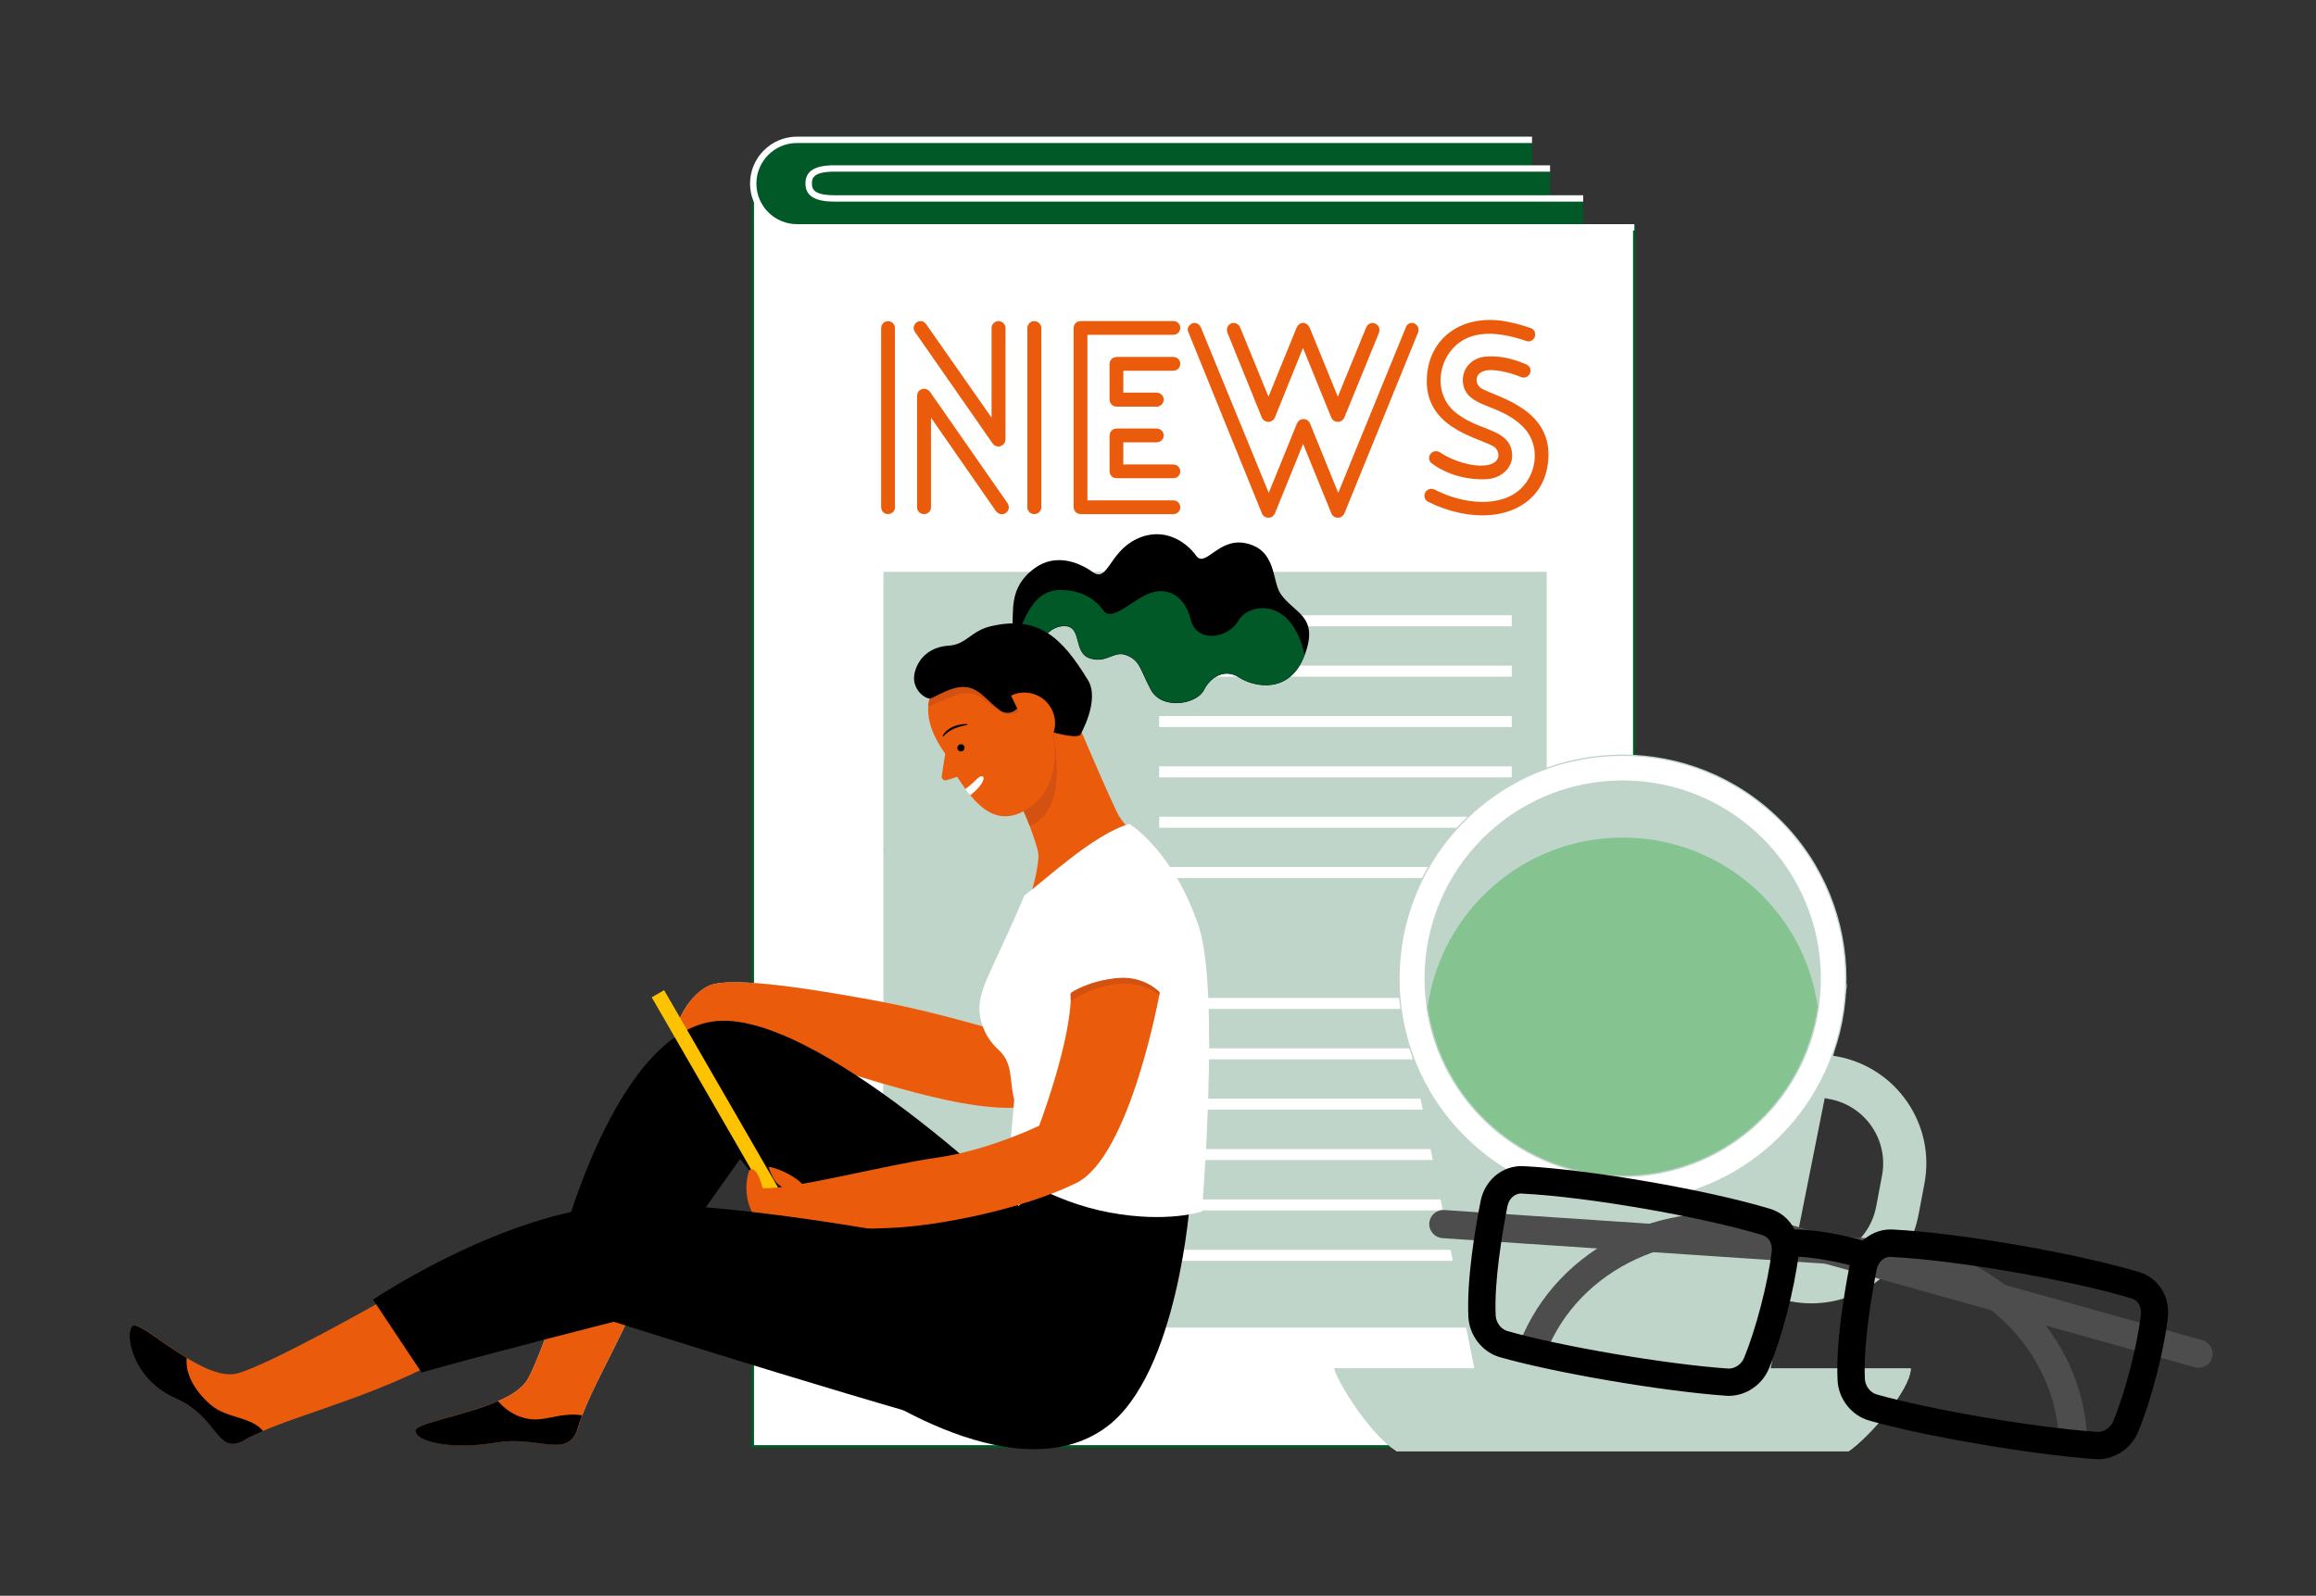
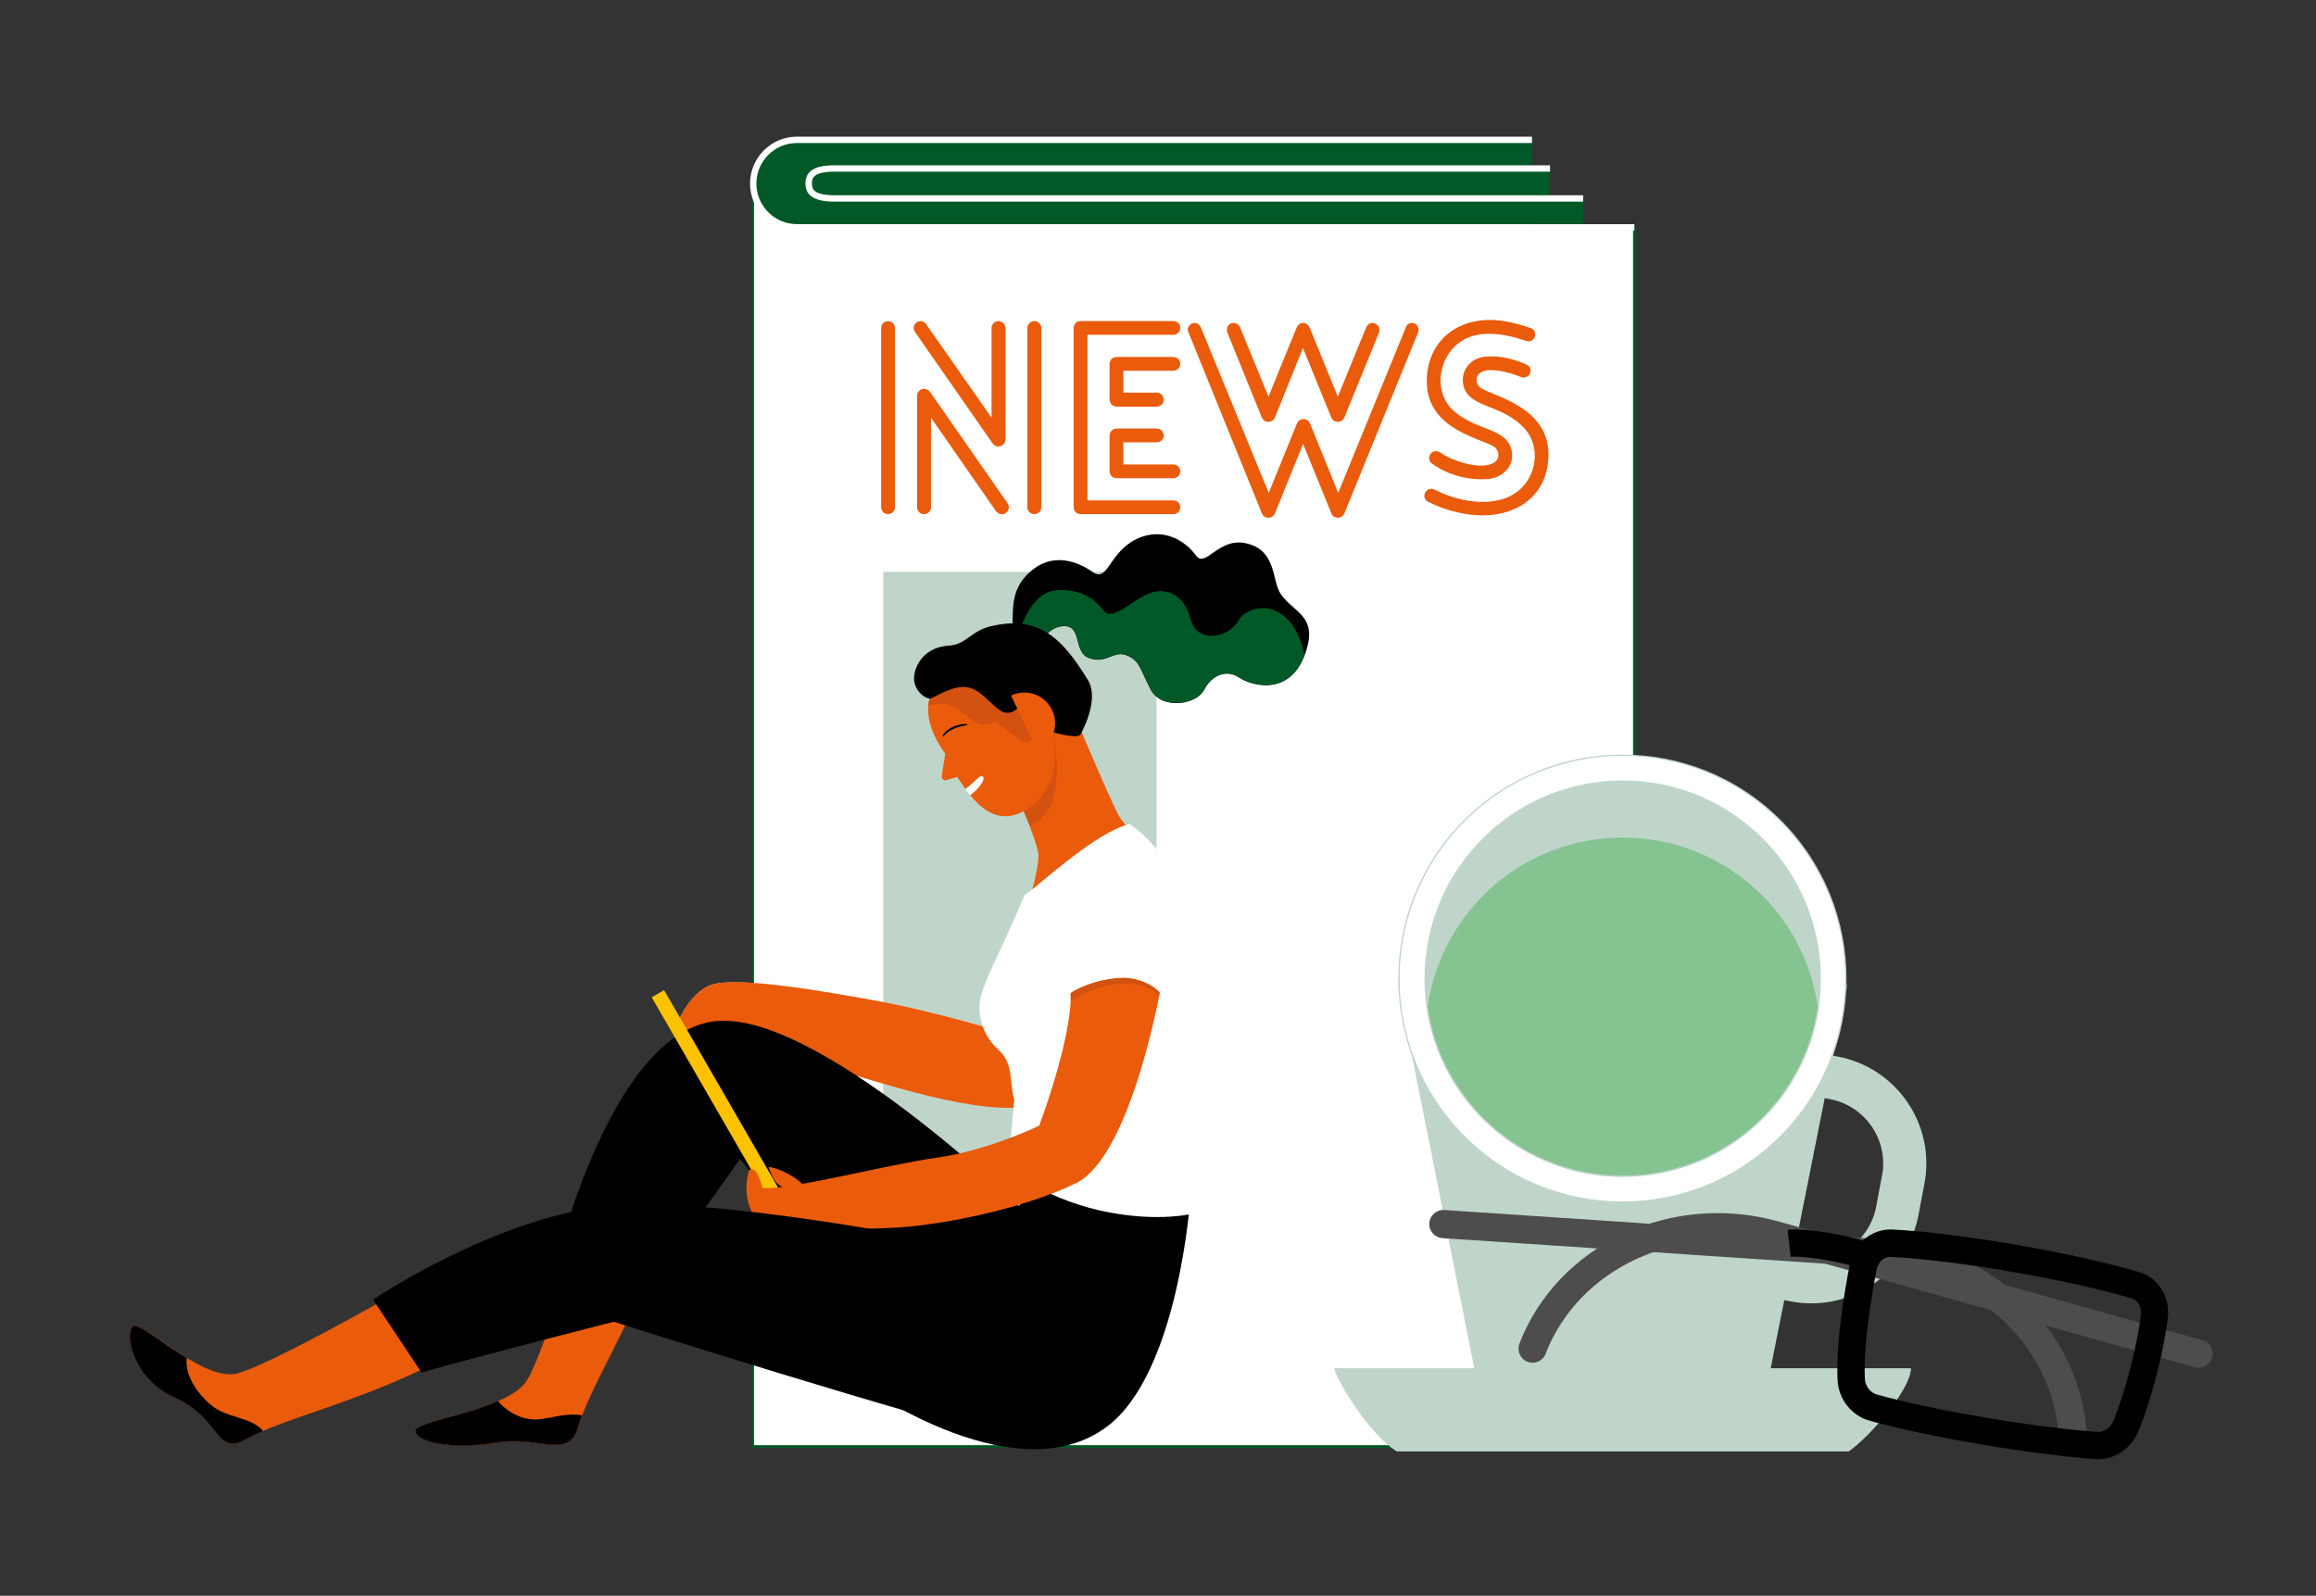
<svg xmlns="http://www.w3.org/2000/svg" id="_x3C_Layer_x3E_" x="0px" y="0px" viewBox="0 0 1747.1 1203.9" style="enable-background:new 0 0 1747.1 1203.9;" xml:space="preserve">
  <rect x="0" y="0" width="1747.1" height="1203.9" fill="#333333" stroke="none" />
  <style type="text/css">	.st0{fill:#005926;}	.st1{fill:#FFFFFF;stroke:#005926;stroke-width:2;stroke-miterlimit:10;}	.st2{fill:#FFFFFF;}	.st3{fill:#BFD5CA;}	.st4{fill:#F2F2F2;}	.st5{fill:#EA5B0C;stroke:#EA5B0C;stroke-width:6;stroke-miterlimit:10;}	.st6{fill:#BFD5CA;stroke:#BFD5CA;stroke-miterlimit:10;}	.st7{fill:#FFFFFF;stroke:#BFD5CA;stroke-width:1;stroke-miterlimit:10;}	.st8{fill:#BFD5CA;stroke:#BFD5CA;stroke-width:1;stroke-miterlimit:10;}	.st9{fill:#85C390;stroke:#BFD5CA;stroke-miterlimit:10;}	.st10{fill:#4D4D4D;}	.st11{fill:#F9CEB6;}	.st12{fill:#EA5B0C;}	.st13{fill:#D35211;}	.st14{fill:#3D6ACC;}	.st15{fill:#FDC300;}</style>
  <g id="XMLID_6_" />
  <g id="XMLID_7_" />
  <g>
    <g>
      <path class="st0" d="M567.8,138.5c0-18.2,15.2-33,33.4-33h554.5V274H567.8V138.5z" />
      <path class="st1" d="M567.8,138.5v952.8h665.1V171.4H601.6C583.4,171.4,567.8,156.7,567.8,138.5z" />
      <path class="st2" d="M1232.9,173.9H601.2c-19.5,0-35.4-15.9-35.4-35.4s15.9-35.4,35.4-35.4h554.5v4.8H601.2   c-16.9,0-30.6,13.7-30.6,30.6s13.7,30.6,30.6,30.6h631.7V173.9z" />
      <path class="st0" d="M619.6,147.3h549.7v-20.5H619.6c-4,0-7.2,3.2-7.2,7.2v6.2C612.5,144.1,615.7,147.3,619.6,147.3z" />
      <polygon class="st0" points="1194.3,169 607.6,169 607.6,138.5 615.6,147.3 1194.3,147.3   " />
      <path class="st2" d="M1194.3,152.1H629.4c-14.8,0-21.8-4.3-21.8-13.7c0-9.3,6.9-13.7,21.8-13.7h539.9v4.8H629.4   c-16.9,0-16.9,5.8-16.9,8.9c0,3.1,0,8.9,16.9,8.9h564.9V152.1z" />
    </g>
    <rect x="666.4" y="431.4" class="st3" width="206" height="212.4" />
-     <rect x="838.1" y="431.4" class="st3" width="328.7" height="570.2" />
    <rect x="666.4" y="640.3" class="st3" width="206" height="189.4" />
    <rect x="666.4" y="788.7" class="st3" width="206" height="212.4" />
    <g>
      <rect x="874.4" y="464.2" class="st2" width="266" height="8.3" />
      <rect x="874.4" y="502.2" class="st2" width="266" height="8.3" />
      <rect x="874.4" y="540.2" class="st2" width="266" height="8.3" />
      <rect x="874.4" y="578.2" class="st2" width="266" height="8.3" />
      <rect x="874.4" y="616.2" class="st2" width="266" height="8.3" />
      <rect x="874.4" y="654.1" class="st2" width="266" height="8.3" />
    </g>
    <g>
      <rect x="874.4" y="752.9" class="st2" width="266" height="8.3" />
      <rect x="874.4" y="790.9" class="st2" width="266" height="8.3" />
      <rect x="874.4" y="828.9" class="st2" width="266" height="8.3" />
      <rect x="874.4" y="866.9" class="st2" width="266" height="8.3" />
      <rect x="874.4" y="904.9" class="st2" width="266" height="8.3" />
      <rect x="874.4" y="942.9" class="st2" width="266" height="8.3" />
    </g>
    <path class="st4" d="M1373.7,707.5l7.3-13.9c5-9.6-1.1-20.2-8.3-26.6c-7.1-6.4-30.2-19-40.1-21.1s-20.3,0.9-26.6,8.3  c-6.3,7.4-20,35.2-21.1,40.1c-1.1,5-2.8,9.3-1.7,13.8c12.9,0.8,26.8,1.3,41.2,1.3C1341.9,709.3,1358.5,708.7,1373.7,707.5z" />
    <g>
      <path class="st5" d="M667.7,382.8V247.5c0-3,4.4-3,4.4,0v135.3C672.1,385.6,667.7,385.6,667.7,382.8z M696.1,246.2l54.9,78.4   v-77.1c0-3,4.5-3,4.5,0v84.1c0,2.1-3,3.2-4.2,1.3l-58.7-84.3C691,246.4,694.6,243.7,696.1,246.2z M753.9,384.1l-54.6-78.6v77.3   c0,2.8-4.5,2.8-4.5,0v-84.3c0-2.1,2.7-3,4.2-1.3l58.7,84.3C759.2,383.9,755.8,386.4,753.9,384.1z M778,382.8V247.5   c0-3,4.5-3,4.5,0v135.3C782.5,385.6,778,385.6,778,382.8z" />
      <path class="st5" d="M887.4,382.8c0,1.1-0.9,2.1-2.1,2.1h-70.1c-1.3,0-2.3-0.9-2.3-2.1V247.3c0-1.1,0.9-2.1,2.3-2.1h70.1   c1.1,0,2.1,0.9,2.1,2.1c0,1.3-0.9,2.3-2.1,2.3h-68v130.9h68C886.5,380.5,887.4,381.5,887.4,382.8z M887.4,274.4   c0,1.3-0.9,2.3-2.1,2.3h-40.9v22.5h28.2c1.3,0,2.3,1.1,2.3,2.3c0,1.1-0.9,2.3-2.3,2.3h-30.3c-1.3,0-2.3-1.1-2.3-2.3v-27.1   c0-1.1,0.9-2.1,2.3-2.1h43C886.5,272.4,887.4,273.3,887.4,274.4z M874.9,328.6c0,1.1-0.9,2.1-2.3,2.1h-28.2v22.7h40.9   c1.1,0,2.1,0.9,2.1,2.3c0,1.1-0.9,2.1-2.1,2.1h-43c-1.3,0-2.3-0.9-2.3-2.1v-27.1c0-1.3,0.9-2.3,2.3-2.3h30.3   C874,326.3,874.9,327.3,874.9,328.6z" />
      <path class="st5" d="M1065.9,246.8c1.1,0.6,1.5,1.7,1.1,2.8l-55.7,136.8c-0.6,1.1-1.7,1.5-2.8,1.1c-0.8-0.2-1.1-0.6-1.3-1.1   L983,326.9l-24.1,59.5c-0.6,1.1-1.7,1.5-2.8,1.1c-0.8-0.2-1.1-0.6-1.3-1.1l-55.5-136.8c-0.8-1.1,0-2.3,1.1-2.8   c0.9-0.6,2.3,0.2,2.7,1.3l54,131.7l24.1-59.3c0.8-1.7,3.4-1.9,4.2,0l24.1,59.3l53.8-131.7C1063.4,247,1064.6,246.2,1065.9,246.8z    M929.7,246.8c1.1-0.6,2.7,0.2,3,1.3l24.2,59.1l24.1-59.1c0.4-1.1,1.7-1.9,2.8-1.3c0.6,0.4,1.1,0.8,1.3,1.3l24.1,59.1l24.2-59.1   c0.4-1.1,1.7-1.9,2.7-1.3c1.3,0.6,1.9,1.7,1.5,2.8l-26.3,64.4c-0.8,1.7-3.4,1.7-4.2,0l-24.2-59.5l-24,59.5c-0.8,1.7-3.4,1.7-4.2,0   l-26.1-64.4C928.2,248.5,928.7,247.3,929.7,246.8z" />
      <path class="st5" d="M1080.8,372c21.8,11.4,52.5,15,69.3-1.9c12.9-13.1,15.7-36.7-0.4-51.5c-18.6-17.4-42.1-13.8-43.2-31.1   c-0.4-8.7,6.4-15.2,15.2-15.5c9.1-0.6,17.6,1.1,28.6,5.7c2.7,1.1,0.9,5.1-1.7,4c-6.6-2.7-18.2-6.3-27.1-5.3   c-5.7,0.8-10.8,4.2-10.6,10.6c0,2.8,1.5,5.9,4.2,8c8.5,6.4,50,13.4,50,47.7s-30.5,49.1-65,40.9c-6.8-1.5-14-4-21.6-7.8   C1076.1,374.5,1078.2,370.7,1080.8,372z M1152.3,254.4c-20.3-7-43.6-9.9-58.5,6.4c-12.1,13.1-15.2,37.1,1.1,51.7   c18.6,16.1,41.7,12.9,42.8,30.3c0.6,8.9-7.4,15.2-16.3,15.7c-11.9,0.8-27.3-2.3-39.4-11.2c-2.5-1.7,0.2-5.1,2.5-3.6   c11.9,8.3,36.4,15.3,45.8,6.6c4.5-4.2,3.8-11-0.6-15c-8.9-7.4-50.4-12.3-50.4-47.5c0-29.4,22.9-47,53.4-42.8   c5.3,0.8,12.1,2.3,21,5.3C1156.4,251.3,1154.9,255.5,1152.3,254.4z" />
    </g>
    <g>
      <g>
        <path class="st6" d="M1440.9,1032.9c-1,16.6-31.8,51.4-46.5,61.5h-340.7c-20.5-13.4-43.4-51-46.5-61.5H1440.9z" />
        <path class="st6" d="M1440.9,1032.9c-1,16.6-31.8,51.4-46.5,61.5h-340.7c-20.5-13.4-43.4-51-46.5-61.5H1440.9z" />
        <path class="st6" d="M1386.2,797.6l-3.9-0.7l10.2-51.3c1-4.9-2.7-9.4-7.7-9.4h-321.6c-4.9,0-8.7,4.5-7.7,9.4l57.3,287.4h222.3    l10.5-52.7l5.8,1.1l0,0c5.1,1,10.2,1.4,15.2,1.4c38.5,0,72.8-27.4,80.2-66.5l4.4-23.3C1459.7,848.8,1430.5,806,1386.2,797.6z     M1420.2,887.1l-4.4,23.3c-5.1,27.1-31.4,45-58.5,39.9l-5.4-1l24.2-121.4l4.2,0.8C1407.5,833.8,1425.4,860,1420.2,887.1z" />
      </g>
      <ellipse transform="matrix(0.707 -0.707 0.707 0.707 -163.552 1081.82)" class="st7" cx="1224.1" cy="738.3" rx="168.6" ry="168.6" />
      <ellipse class="st8" cx="1224.1" cy="738.3" rx="149" ry="149" />
      <path class="st9" d="M1224.1,631.4c-75.2,0-137.3,55.7-147.6,128c10.2,72.3,72.4,128,147.6,128s137.3-55.7,147.6-128   C1361.5,687,1299.3,631.4,1224.1,631.4z" />
    </g>
    <g>
      <path class="st10" d="M1563.8,1098c-5.7,0-10.4-4.5-10.6-10.3v-0.3c-2.1-68.7-61-126.3-134-131.2l-331.1-22.1   c-5.9-0.4-10.3-5.5-9.9-11.3c0.4-5.9,5.5-10.3,11.3-9.9l331.1,22.1c40.6,2.7,78.8,19.7,107.4,47.8c28.8,28.3,45.3,65.2,46.5,103.9   v0.3c0.2,5.9-4.4,10.8-10.3,10.9C1564,1098,1563.9,1098,1563.8,1098z" />
      <path class="st10" d="M1658.5,1031.9c-0.9,0-1.9-0.1-2.9-0.4L1336.2,942c-70.5-19.8-145.2,14.9-170.1,79l-0.1,0.3   c-2.1,5.5-8.3,8.2-13.7,6.1c-5.5-2.1-8.2-8.3-6.1-13.7l0.1-0.3c14-36.1,41.9-65.4,78.4-82.5c36.4-17,78-20.3,117.2-9.3l319.5,89.5   c5.7,1.6,8.9,7.4,7.4,13.1C1667.5,1028.9,1663.2,1031.9,1658.5,1031.9z" />
-       <path d="M1304.1,1053.1c-0.7,0-1.4,0-2.2-0.1c-48-3.4-129.3-17.3-170.5-29.1c-13.2-3.8-23-16.3-23.7-30.3   c-1.4-27.9,5.1-66.7,9.2-87.3c3.1-16.1,16.7-27.2,32.2-26.5c50.2,2.5,139,17.9,186.2,32.2c14.6,4.4,23.4,18.7,21.5,34.7   c-3.2,26-12.5,62-22.3,85.6C1329.4,1044.8,1317.1,1053.1,1304.1,1053.1z M1147.6,900.4c-5.1,0-9.4,4-10.5,9.9   c-3.8,19.7-10.1,56.6-8.8,82.3c0.3,5.3,4,10.2,8.8,11.6c40.1,11.5,119.4,25,166.3,28.3c5,0.4,10.1-3,12.2-7.9   c9-21.8,18-56.3,20.9-80.3c0.7-6-2.1-11-7-12.5c-46-13.9-132.4-28.9-181.3-31.3C1148,900.4,1147.8,900.4,1147.6,900.4z" />
      <path d="M1582.6,1100.9c-0.7,0-1.4,0-2.2-0.1c-48-3.4-129.3-17.3-170.5-29.1c-13.2-3.8-23-16.2-23.7-30.3   c-1.4-27.9,5.1-66.7,9.2-87.3c3.1-16.1,16.7-27.2,32.2-26.5c50.2,2.5,139,17.9,186.2,32.2c14.6,4.4,23.4,18.7,21.5,34.7   c-3.2,26-12.5,62-22.3,85.6C1607.9,1092.6,1595.6,1100.9,1582.6,1100.9z M1426.1,948.2c-5.1,0-9.4,4-10.5,9.9   c-3.8,19.7-10.1,56.6-8.8,82.3c0.3,5.3,4,10.2,8.8,11.6c40.1,11.5,119.4,25,166.3,28.3c5,0.4,10.1-3,12.2-7.9   c9-21.8,18-56.3,20.9-80.3c0.7-6-2.1-11-7-12.5c-46-13.9-132.4-28.9-181.3-31.3C1426.5,948.2,1426.3,948.2,1426.1,948.2z" />
      <path d="M1404.7,957.6c-11.6-5-43.3-10.5-53.9-9.4l-2.3-20.4c13.9-1.6,49.4,4.5,64.3,10.9L1404.7,957.6z" />
    </g>
    <g>
      <g>
-         <path class="st11" d="M495.7,943.7c-21.7,59.7-50.9,103.1-59.7,133.5c-7,24.1-29.5,5.7-61.3,11.1c-35.7,6-62.2-1.2-60.9-9.2    c1.3-8,70.6-15,84.1-38.3c13.5-23.2,40.4-114.6,40.4-114.6L495.7,943.7z" />
        <path d="M376,1084.9c-33.4,5.7-58.6-0.3-60.8-7.6c-0.9,0.6-1.4,1.3-1.5,1.9c-1.3,8,25.2,15.2,60.9,9.2    c31.2-5.3,53.5,12.3,60.9-9.9C426.9,1095.3,405.5,1079.9,376,1084.9z" />
        <g>
          <path d="M406.4,1070.8c-9.8,0.8-21.6-3.1-30.7-13.7c-25.2,11.1-61.1,16.3-62,22c-1.3,8,25.2,15.2,60.9,9.2     c31.8-5.4,54.3,13,61.3-11.1c0.9-3,2-6.2,3.2-9.4C426.8,1065.7,415.5,1070.1,406.4,1070.8z" />
        </g>
      </g>
      <path class="st12" d="M495.7,943.7c-21.7,59.7-50.9,103.1-59.7,133.5c-7,24.1-29.5,5.7-61.3,11.1c-35.7,6-62.2-1.2-60.9-9.2   c1.3-8,70.6-15,84.1-38.3c13.5-23.2,40.4-114.6,40.4-114.6L495.7,943.7z" />
      <path class="st12" d="M320.7,1032c-57.1,27.8-108.3,38.5-135.8,54.2c-21.8,12.4-19.1-16.7-52.3-31.3   c-33.1-14.6-38.8-49.6-32.3-54.4c6.5-4.9,53.1,42.8,79,35.6c25.9-7.3,112.4-56.6,112.4-56.6L320.7,1032z" />
      <path class="st11" d="M790.1,693.1c0,0,14.8-5.8,36.2-2.1c21.3,3.7,29,18.2,29,18.2s-32.5,115.6-77,125s-134.4-24.9-170.2-33.7   c-35.8-8.8-54.6-13.4-54.6-13.4s-6.1,6.7-11.2,6.3c-5.1-0.4-4.5-2.5-4.5-2.5s-2.5,2.7-5.9,3.1s-5.2-2-5.2-2s-5.5,4.1-9,3.3   s-2.4-4.3-2.4-4.3s-3.5,1.3-6.2-5.2s7.5-33.3,25.2-41.9c17.7-8.7,91.4,4.7,130.2,11.8s94.1,23.6,94.1,23.6   S782.1,727.8,790.1,693.1z" />
      <path class="st12" d="M790.1,693.1c0,0,14.8-5.8,36.2-2.1c21.3,3.7,29,18.2,29,18.2s-32.5,115.6-77,125s-134.4-24.9-170.2-33.7   c-35.8-8.8-54.6-13.4-54.6-13.4s-6.1,6.7-11.2,6.3c-5.1-0.4-4.5-2.5-4.5-2.5s-2.5,2.7-5.9,3.1s-5.2-2-5.2-2s-5.5,4.1-9,3.3   s-2.4-4.3-2.4-4.3s-3.5,1.3-6.2-5.2s7.5-33.3,25.2-41.9c17.7-8.7,91.4,4.7,130.2,11.8s94.1,23.6,94.1,23.6   S782.1,727.8,790.1,693.1z" />
      <path d="M784.7,926.1c-2.4-4-159.2-157.6-240.1-156c-80.8,1.6-123.7,177.8-123.7,177.8l68.7,23.4l68.7-97L707,1061.8L784.7,926.1z   " />
      <path class="st12" d="M864,637.5c-0.3,16.7-13,33.9-36.8,38.5c-25.5,5-44.2,17.4-52.8,5.4c3.6-3.3,9.9-30.9,8.9-37.4   c-2.5-16.4-38.3-98.1-38.3-98.1l58-24c0,0,34.1,81.2,41,93.5C846.6,620.1,857,632.2,864,637.5z" />
      <path d="M897.9,904.3c0,0-8.8,132-63.1,172.2c-71.9,53.4-193.2-37.2-193.2-37.2l52.5-83.3c0,0,29.9,1.6,94.6-66.3   C858.7,898.1,897.9,904.3,897.9,904.3z" />
      <path class="st13" d="M795,553.9c0.8,13,10.5,56.1-18.1,69.3c-6-14.4-12.7-29.7-18.2-42.2L795,553.9z" />
      <path class="st2" d="M772.8,675.5c-24.2,57.6-36.4,72.1-33.6,90.3c1.9,12.3,7.8,20.6,13.9,26.1c11.5,10.4,8.1,22.8,12,37.9   l-4.7,52.7c0,0,31.3,23.9,76.8,32.3c43.7,8.1,69.5-0.8,69.5-0.8s13.7-166.7-2.4-215c-19.1-57.2-52.3-77.4-52.3-77.4   C825.1,629.1,787.6,664.8,772.8,675.5z" />
      <path class="st14" d="M808.5,700.1c0.3-0.9,0.4-1.3,0.4-1.3C808.8,699.1,808.6,699.6,808.5,700.1z" />
      <g>
        <path d="M763.5,475.8c1.6-14.1-3.3-32.4,17.1-47.2c15.1-10.9,32.2-5.2,43.7,3s12.2-14.9,33-24.9s37.9,2.5,44.9,12.4    s16.9-13.6,37.3-9.3c23.7,4.9,19.8,28.1,26.5,38.1c10.1,15.1,29.6,16.5,18,46.8c-11.6,30.2-39.2,23.1-49.2,16.5    c-10-6.6-21.1-1.5-26.6,9.5c-5.6,10.9-31.8,15.1-40-0.2c-8.2-15.3-8.1-21.9-18.1-26s-14.8,6.4-28,2.2    c-13.1-4.2-5.1-25.2-20.2-24.3c-11.8,0.8-17.6,13.6-17.6,13.6L763.5,475.8z" />
        <path class="st0" d="M934.3,468.1c-7.7,13.7-31.5,17.5-36.1-0.8s-17.7-24.4-30.5-19.9s-28.7,22-35,13.5s-16.3-16-33.4-15.8    c-17.1,0.2-24.7,16.7-30.4,30.9c0,0-0.1,0.9-0.1,2.2l15.5,7.6c0,0,5.8-12.8,17.6-13.6c15.1-1,7,20,20.2,24.3    c13.1,4.2,18-6.3,28-2.2c10,4.1,10,10.7,18.1,26c8.2,15.3,34.5,11.1,40,0.2c5.6-10.9,16.6-16.1,26.6-9.5    c10,6.6,37.6,13.8,49.2-16.5c0-0.1,0.1-0.2,0.1-0.3C974.5,449.4,941.5,455.3,934.3,468.1z" />
        <path class="st12" d="M715.1,574.5c16.6,28.3,34.9,56.3,65,32.2c14.8-11.8,22.6-41.4,7.5-70.3c-15.2-28.9-26.5-49.6-62-34.1    c-32.2,14.1-30.9,41.1-12.5,66.4C714.3,570.3,714,572.7,715.1,574.5z" />
-         <path d="M722.5,565.5c0.7,1.3,2.3,1.8,3.7,1.1c1.3-0.7,1.8-2.3,1.1-3.7s-2.3-1.8-3.7-1.1C722.3,562.6,721.8,564.2,722.5,565.5z" />
        <path class="st12" d="M713.1,568.3l-2.7,17.2c-0.3,2,1.6,3.7,3.6,3.1l9-2.8L713.1,568.3z" />
        <path d="M729.4,547c-1.7,0.3-3.3,0.7-4.9,1.1c-1.6,0.5-3.2,0.9-4.7,1.6c-1.5,0.6-2.9,1.4-4.3,2.4c-1.3,0.9-2.6,2-3.6,3.3l0,0    c-0.1,0.2-0.4,0.2-0.6,0.1c-0.1-0.1-0.2-0.3-0.1-0.5c0.8-1.7,2-2.9,3.4-4.1c1.4-1.1,2.9-2,4.5-2.7s3.3-1.2,5-1.5    c0.9-0.2,1.7-0.2,2.6-0.4c0.9,0,1.7-0.1,2.6-0.1c0.2,0,0.4,0.2,0.4,0.4C729.7,546.8,729.6,546.9,729.4,547z" />
        <path class="st2" d="M741,585.7c-1.9-0.3-3.2,1.2-6.2,4.1c-2.2,2.1-5.2,4.4-6.6,5.5c1.2,1.7,2,3.1,3.7,4.7    c0.7-0.6,3.2-2.6,4.1-3.5C742.9,589.8,742.6,585.9,741,585.7z" />
-         <path class="st13" d="M787.6,536.4c-15.2-28.9-26.5-49.6-62-34.1c-16.7,7.3-24.3,18.1-25.3,30.3c0.6,0.1,1.1,0,1.7-0.2    c2.4-0.9,10.5-5,18.8-7.8c16.2-5.5,21.3,4.3,33.2,12c8.2,5.3,15.5-0.3,15.5-0.3l20.7,15.7c1,0.1,2.2,0.4,3.6,0.6    C792.5,547.3,790.4,541.8,787.6,536.4z" />
+         <path class="st13" d="M787.6,536.4c-15.2-28.9-26.5-49.6-62-34.1c-16.7,7.3-24.3,18.1-25.3,30.3c0.6,0.1,1.1,0,1.7-0.2    c16.2-5.5,21.3,4.3,33.2,12c8.2,5.3,15.5-0.3,15.5-0.3l20.7,15.7c1,0.1,2.2,0.4,3.6,0.6    C792.5,547.3,790.4,541.8,787.6,536.4z" />
        <path d="M701.9,527c-1.9,0.6-10-3-12.1-12.2c-1.8-8,4.4-26.4,26-27.7c13.2-0.8,16.6-11.2,31.9-14.7c36.3-8.4,53.8,9.3,73,40.7    c9.4,15.3-5.9,41.5-5.9,41.5c-4.7,2.8-20.9-2.4-27-3.7l-19.8-17c0,0-6.2,7.5-14.1,1.7c-11.5-8.5-17.5-20.9-33.9-16.4    C711.6,521.6,704.4,526.3,701.9,527z" />
        <g>
          <path class="st12" d="M782.8,566.5c11.5-5.5,16.4-19.4,10.8-30.9c-5.5-11.5-19.4-16.4-30.9-10.8L782.8,566.5z" />
          <path class="st12" d="M778,556.6c6.1-2.9,8.6-10.2,5.7-16.3c-2.9-6.1-10.2-8.6-16.3-5.7L778,556.6z" />
        </g>
      </g>
      <rect x="535.1" y="737.9" transform="matrix(0.866 -0.5 0.5 0.866 -340.719 380.954)" class="st15" width="10.8" height="176.8" />
      <path class="st12" d="M842.4,738.2c-21.6,1.6-34.6,10.8-34.6,10.8c0.7,35.6-23.9,100.3-23.9,100.3s-38.2,18.6-77.2,24.1   s-108.4,24.1-131.4,23c-0.1,0-4.1-18.1-10.1-13.5c-5.7,16.4-0.9,43.5,24.4,46.5c9.4-0.4,56.3-2.2,79.8-2.9   c36.9-1.1,101.5-13.9,142.4-33.9c40.9-20,63.1-143.8,63.1-143.8S864,736.5,842.4,738.2z" />
      <path class="st13" d="M841.6,742.5c19.9-2.7,31.3,7,32.9,8.4c0-3.4-0.3-2.7-0.3-2.7s-11.9-13-33.3-10.1   c-21.5,2.9-33.4,11.8-33.4,11.8c0.1,1.8,0.3,3.6,0.3,5.4C808.7,754.7,821,745.3,841.6,742.5z" />
      <path class="st12" d="M606.6,895.1c-3.5-5.9-19.1-14.1-26.8-14.7c0,0,3.1,10.6,7.9,13.6c4.9,3,7.5,7.5,7.5,7.5L606.6,895.1z" />
      <path d="M767.5,1087.2c-75.4-17.2-304.5-90-304.5-90s-99.7,25.3-145,38.3l-36.6-55c0,0,90.9-61.3,176-70.6   c96.2-10.5,353.3,46.9,353.3,46.9L767.5,1087.2z" />
      <path d="M159,1059.9c-13-11.1-19.5-24.7-18.1-35.3c-19.2-11.6-36.8-26.9-40.6-24.1c-6.5,4.9-0.8,39.9,32.3,54.4   c33.1,14.6,30.4,43.7,52.3,31.3c4-2.3,8.5-4.4,13.5-6.6C189.3,1068.6,171.4,1070.4,159,1059.9z" />
      <g>
-         <path d="M136.4,1053c-30.5-13.4-37.7-44.1-33.6-52.7c-1.1-0.3-2-0.3-2.5,0.1c-6.5,4.9-0.8,39.9,32.3,54.4    c33.1,14.6,30.4,43.7,52.3,31.3c0.2-0.1,0.3-0.2,0.5-0.3C167,1093.6,167.8,1066.8,136.4,1053z" />
        <path d="M191.6,1082.6c2.1-1,4.4-2,6.7-3.1c0-0.1-0.1-0.1-0.1-0.1C195.9,1080.5,193.7,1081.5,191.6,1082.6z" />
      </g>
    </g>
  </g>
  <g>
    <path d="M406.4,1070.8c-9.8,0.8-21.6-3.1-30.7-13.7c-25.2,11.1-61.1,16.3-62,22c-1.3,8,25.2,15.2,60.9,9.2  c31.8-5.4,54.3,13,61.3-11.1c0.9-3,2-6.2,3.2-9.4C426.8,1065.7,415.5,1070.1,406.4,1070.8z" />
  </g>
</svg>